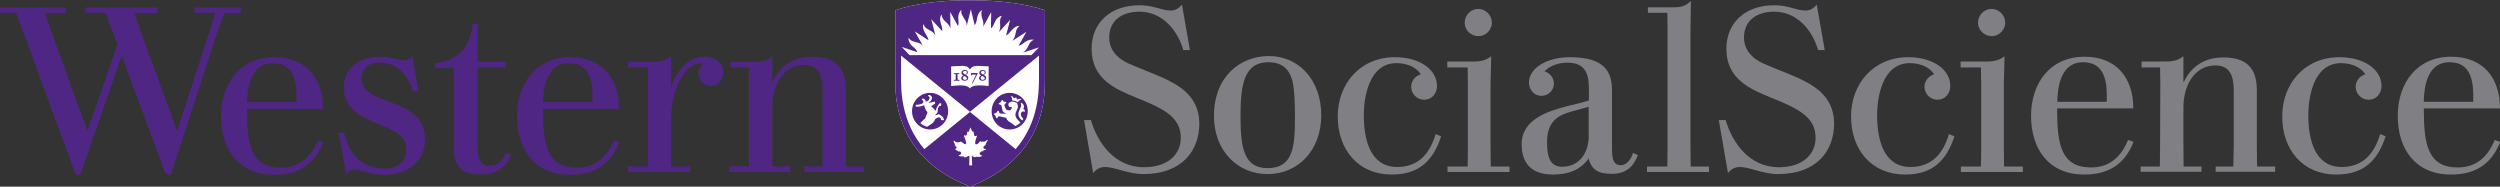
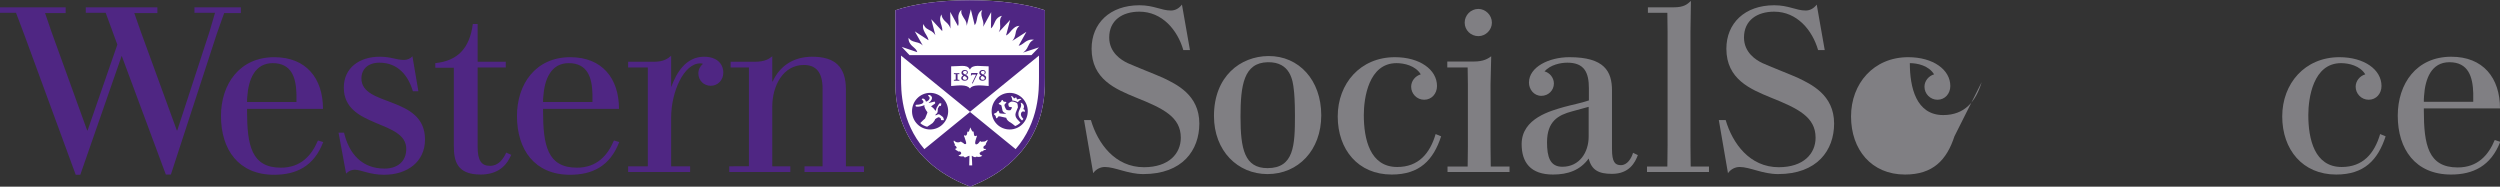
<svg xmlns="http://www.w3.org/2000/svg" version="1.1" id="Layer_1" x="0px" y="0px" viewBox="0 0 1092.9 81.6" style="enable-background:new 0 0 1092.9 81.6;" xml:space="preserve">
  <rect x="0" y="0" width="1092.9" height="81.6" fill="#333333" stroke="none" />
  <style type="text/css">
	.st0{fill:#4F2683;}
	.st1{fill:#807F83;}
	.st2{fill:#FFFFFF;}
</style>
  <g>
    <path class="st0" d="M180.3,24.6c-0.9,1-2.2,1.6-3.7,1.6c-3.4,0-5.5-1.4-10.6-1.4c-8.8,0-15.7,4.8-15.7,13.5   c0,17.8,27.3,14,27.3,26.8c0,5.8-4.2,8.6-9.5,8.6c-9.8,0-15.5-6.4-17.7-15.7h-2.4l3.3,17.9c1.1-1.2,2.5-1.7,3.8-1.7   c2.8,0,6.4,2.2,12.8,2.2c10.2,0,17.9-5.7,17.9-15.4c0-19.3-27.8-14.2-27.8-26.7c0-4,2.8-6.9,7.9-6.9c8.1,0,12.6,5.7,14.6,12.5h2.4   L180.3,24.6z M318.8,72.7v2.5h26.7v-2.5h-7.9v-26c0-9.3,4.8-18.3,13.8-18.3c5.1,0,8.2,2.9,8.2,10.4v33.9h-7.9v2.5h26v-2.5h-7.9   V39.1c0-10-4.9-14.3-14.7-14.3c-8.2,0-14.2,4-17.3,10.8h-0.2v-11c-1.3,1.1-3.2,2.4-7.6,2.4c-2.9,0-10.6,0-10.6,0v2.5h8v43.2H318.8z    M221.3,66.7c-1.3,2.9-3.4,5.8-7.1,5.8c-3.8,0-5.4-2.4-5.4-8.3V29.5h12.3V27h-12.3V10.5h-2.1c-1.4,10.7-6.7,16.1-16.4,17.1v2l0,0h0   h8.1v34.2c0,6.4,1.2,12.5,11.7,12.5c6.6,0,10.5-3,12.6-7l0.8-1.6L221.3,66.7z M316.2,31.8c0-4-2.9-7-8.4-7   c-8.1,0-12.2,7.3-14.3,13.1h-0.1V24.4c-1.6,1.3-3.3,2.6-7.6,2.6c-3.1,0-11.2,0-11.2,0v2.5h8.6v43.2h-8.6v2.5h27.1v-2.5h-8.3V51.4   c0-11.3,5.6-23.7,12.7-23.7c0.5,0,0.9,0.1,1.2,0.2c-1.2,1-2,2.5-2,4.2c0,3.1,2.4,5.4,5.4,5.4C313.9,37.5,316.2,34.9,316.2,31.8z    M139,61.4c-2.8,6.6-7.5,11.9-16.2,11.9c-12.9,0-14.8-9.8-14.8-24.9v-0.8h33.2c0-13.4-7.4-22.6-21.3-22.6   c-15.1,0-23.3,11.7-23.3,25.7c0,14.7,7.7,25.7,23.2,25.7c9.6,0,17.4-3.6,21.5-14.3L139,61.4z M108.1,42.3   c0.5-7.5,3.3-14.7,11.1-14.7c8.4,0,10.2,6.5,10.4,13.5c0,0.6,0,2.9,0,3.5H108C108,43.8,108,43,108.1,42.3z M268.4,61.4   c-2.8,6.6-7.5,11.9-16.2,11.9c-12.9,0-14.8-9.8-14.8-24.9v-0.8h33.2c0-13.4-7.4-22.6-21.3-22.6C234.2,25,226,36.7,226,50.7   c0,14.7,7.7,25.7,23.2,25.7c9.6,0,17.4-3.6,21.5-14.3L268.4,61.4z M237.5,42.3c0.5-7.5,3.3-14.7,11.1-14.7   c8.4,0,10.2,6.5,10.4,13.5c0,0.6,0,2.9,0,3.5h-21.6C237.4,43.8,237.4,43,237.5,42.3z M53.2,24.4c-4.4,12.7-18.1,52-18.1,52h-2   l-22.4-61L7,5.6H0V3.2h28.7v2.5h-9l2.8,8.2L38.1,57h0.2l13-37.5L46.2,5.6h-8.7V3.2h31.3v2.5H58.7l2.8,8L77.3,57h0.2l14.1-43.2   L94,5.6h-9V3.2h20.3v2.5h-7.3l-3.2,9L74.7,76.3h-2.2L53.2,24.4z" />
  </g>
  <g>
    <path class="st1" d="M496.5,42.6c-8.7-3.6-19.3-7.9-19.3-21.3c0-11.1,8-19,20.9-19c6.4,0,9.5,2.3,13.8,2.3c1.9,0,3.6-1,4.8-2.6   l3.5,19.9h-2.9c-2.5-8.7-9.2-16.8-19.2-16.8c-7.5,0-13.2,3.8-13.2,11.3c0,6.6,5.3,9.9,8.1,11.2c2.1,1,13,5.3,15.4,6.4   c5.8,2.8,15.9,7.4,15.9,20c0,11.7-7.4,22.1-24.5,22.1c-6.8,0-12.3-3.1-16.8-3.1c-2,0-3.9,1-5.1,2.7l-4-23.2h3   c3,10.2,10.5,20.6,23.2,20.6c10.8,0,16.1-5.9,16.1-12.9C516.2,51.1,508.5,47.4,496.5,42.6z" />
    <path class="st1" d="M577.6,50.4c0,15.3-10.1,25.7-23.5,25.7c-13,0-23.4-10.1-23.4-25.4c0-17.4,11.6-26.1,23.8-26.2   C567.8,24.4,577.6,35,577.6,50.4z M542.3,51.1c0,14.1,1.8,22.4,11.8,22.4c11.6,0,12-10,12-23c0-6.1-0.3-10-0.5-11.3   c-0.4-3.8-1.4-12.2-11.4-12C543.7,27.4,542.3,37.3,542.3,51.1z" />
    <path class="st1" d="M630,59.6c-3.4,10.4-9.4,16.7-21.6,16.7c-14.7,0-23.6-10.9-23.6-25.4c0-14.4,9.9-25.9,25-25.9   c10.8,0,18.4,5.4,18.4,12.6c0,3.3-2.3,6-5.6,6c-3.2,0-5.7-2.6-5.7-5.7c0-2.5,1.8-4.7,4.2-5.4c-2.3-3.8-7.2-4.9-10.6-4.9   c-12.2,0-14.3,15.3-14.3,22.7c0,10.5,2.7,22.7,14.6,22.7c9.3,0,14.3-5.9,16.8-14.4L630,59.6z" />
    <path class="st1" d="M651.6,36.9v27.2l0.1,8.7h8.2v2.4h-27.1v-2.4h8.8l0.1-8.7V36.9l-0.1-7.4h-8.9v-2.6c7.8,0,11.5,0,11.5,0   c4.5,0,6.3-1.3,7.7-2.3L651.6,36.9z M646.3,15.8c3.2,0,5.9-2.7,5.9-5.9c0-3.3-2.8-6-5.9-6c-3.4,0-6,2.8-6,6   C640.3,13.2,643,15.8,646.3,15.8z" />
    <path class="st1" d="M716,67.8c-1.2,3.3-3.8,8.2-11.3,8.2c-5.8,0-8.9-1.6-10.2-6.7c-3.7,5.1-9,7-15.6,7c-9.8,0-13.7-5.3-13.7-13.3   c0-11.4,13-14.6,18.4-16.2c4-1.1,7.1-1.6,11-2.9v-5.3c0-6.9-2-11.2-9.4-11.2c-3,0-7.4,0.9-10,3.8c2.3,0.6,4.1,2.8,4.1,5.3   c0,3-2.4,5.4-5.5,5.4c-3.2,0-5.4-2.8-5.4-5.8c0-6.8,8.7-11.1,17.7-11.1c15.3,0,18.6,6.2,18.6,14.6v25.6c0,5.6,1.3,7,3.9,7   c2.8,0,4.6-3,5.3-5.4L716,67.8z M694.5,46.7l-7.3,2c-6,1.6-10.9,4.3-10.9,13.5c0,6.4,1.3,10.7,6.7,10.7c7.5,0,11.5-6.3,11.5-13.2   V46.7z" />
    <path class="st1" d="M739,14.1v49.2l0.1,9.5h8v2.4H720v-2.4h8.9l0.1-9.5V14.1l-0.1-8.5h-8.5V3.2h11.3c4.4,0,5.9-1.3,7.5-2.8   L739,14.1z" />
    <path class="st1" d="M774,42.6c-8.7-3.6-19.3-7.9-19.3-21.3c0-11.1,8-19,20.9-19c6.4,0,9.5,2.3,13.8,2.3c1.9,0,3.6-1,4.8-2.6   l3.5,19.9h-2.9c-2.5-8.7-9.2-16.8-19.2-16.8c-7.5,0-13.2,3.8-13.2,11.3c0,6.6,5.3,9.9,8.1,11.2c2.1,1,13,5.3,15.4,6.4   c5.8,2.8,15.9,7.4,15.9,20c0,11.7-7.4,22.1-24.5,22.1c-6.8,0-12.3-3.1-16.8-3.1c-2,0-3.9,1-5.1,2.7l-4-23.2h3   c3,10.2,10.5,20.6,23.2,20.6c10.8,0,16.1-5.9,16.1-12.9C793.7,51.1,786,47.4,774,42.6z" />
-     <path class="st1" d="M854.4,59.6c-3.4,10.4-9.4,16.7-21.6,16.7c-14.7,0-23.6-10.9-23.6-25.4c0-14.4,9.9-25.9,25-25.9   c10.8,0,18.4,5.4,18.4,12.6c0,3.3-2.3,6-5.6,6c-3.2,0-5.7-2.6-5.7-5.7c0-2.5,1.8-4.7,4.2-5.4c-2.3-3.8-7.2-4.9-10.6-4.9   c-12.2,0-14.3,15.3-14.3,22.7c0,10.5,2.7,22.7,14.6,22.7c9.3,0,14.3-5.9,16.8-14.4L854.4,59.6z" />
-     <path class="st1" d="M876,36.9v27.2l0.1,8.7h8.2v2.4h-27.1v-2.4h8.8l0.1-8.7V36.9l-0.1-7.4h-8.9v-2.6c7.8,0,11.5,0,11.5,0   c4.5,0,6.3-1.3,7.7-2.3L876,36.9z M870.7,15.8c3.2,0,5.9-2.7,5.9-5.9c0-3.3-2.8-6-5.9-6c-3.4,0-6,2.8-6,6   C864.7,13.2,867.5,15.8,870.7,15.8z" />
-     <path class="st1" d="M932.7,62c-4.1,10.6-11.9,14.3-21.5,14.3c-15.6,0-23.3-11.1-23.3-25.7c0-14.1,8.2-25.8,23.4-25.8   c13.9,0,21.3,9.2,21.3,22.6h-33.3v0.8c0,15.1,1.9,25,14.8,25c8.7,0,13.4-5.3,16.2-12L932.7,62z M899.4,44.5H921c0-0.6,0-3.1,0-3.8   c-0.2-6.9-2-13.5-10.4-13.5c-7.9,0-10.6,7.2-11.1,14.7C899.4,42.7,899.4,43.8,899.4,44.5z" />
-     <path class="st1" d="M944.2,72.8l0.1-8.8l0.1-27.9l-0.1-6.6h-8.1v-2.6c7.8,0,10.6,0,10.6,0c4.5,0,6.3-1.3,7.7-2.3v11.2h0.2   c3.1-6.7,9.1-10.7,17.2-10.7c9.8,0,14.7,4.3,14.7,14.3V64l0.1,8.8h7.9v2.3h-26v-2.3h7.7l0.2-8.8V39.8c0-5.5-1-11.2-8-11.2   c-9.3,0-14,9-14,18.3V64l0.1,8.8h7.8v2.3h-26.6v-2.3H944.2z" />
+     <path class="st1" d="M854.4,59.6c-3.4,10.4-9.4,16.7-21.6,16.7c-14.7,0-23.6-10.9-23.6-25.4c0-14.4,9.9-25.9,25-25.9   c10.8,0,18.4,5.4,18.4,12.6c0,3.3-2.3,6-5.6,6c-3.2,0-5.7-2.6-5.7-5.7c0-2.5,1.8-4.7,4.2-5.4c-2.3-3.8-7.2-4.9-10.6-4.9   c0,10.5,2.7,22.7,14.6,22.7c9.3,0,14.3-5.9,16.8-14.4L854.4,59.6z" />
    <path class="st1" d="M1042.9,59.6c-3.4,10.4-9.4,16.7-21.6,16.7c-14.7,0-23.6-10.9-23.6-25.4c0-14.4,9.9-25.9,25-25.9   c10.8,0,18.4,5.4,18.4,12.6c0,3.3-2.3,6-5.6,6c-3.2,0-5.7-2.6-5.7-5.7c0-2.5,1.8-4.7,4.2-5.4c-2.3-3.8-7.2-4.9-10.6-4.9   c-12.2,0-14.3,15.3-14.3,22.7c0,10.5,2.7,22.7,14.6,22.7c9.3,0,14.3-5.9,16.8-14.4L1042.9,59.6z" />
    <path class="st1" d="M1093,62c-4.1,10.6-11.9,14.3-21.5,14.3c-15.6,0-23.3-11.1-23.3-25.7c0-14.1,8.2-25.8,23.4-25.8   c13.9,0,21.3,9.2,21.3,22.6h-33.3v0.8c0,15.1,1.9,25,14.8,25c8.7,0,13.4-5.3,16.2-12L1093,62z M1059.6,44.5h21.6c0-0.6,0-3.1,0-3.8   c-0.2-6.9-2-13.5-10.4-13.5c-7.9,0-10.6,7.2-11.1,14.7C1059.6,42.7,1059.6,43.8,1059.6,44.5z" />
  </g>
  <g>
    <path class="st2" d="M453,55.6c-4.9,11.5-14.5,20.2-28.2,25.7l-0.7,0.3l-0.7-0.3c-13.7-5.4-23.3-14.1-28.2-25.7   c-4-9.3-3.8-17.1-3.8-21.4l0-29.7c7.6-2.7,19.3-4.4,32.5-4.4c13.4,0,25.3,1.7,32.9,4.4l0,29.3C456.8,37.9,457,46.3,453,55.6z" />
    <path class="st0" d="M453,55.6c-4.9,11.5-14.5,20.2-28.2,25.7l-0.7,0.3l-0.7-0.3c-13.7-5.4-23.3-14.1-28.2-25.7   c-4-9.3-3.8-17.1-3.8-21.4l0-29.7c7.6-2.7,19.3-4.4,32.5-4.4c13.4,0,25.3,1.7,32.9,4.4l0,29.3C456.8,37.9,457,46.3,453,55.6z    M423.9,30.3c-0.5-1.2-1.7-1.5-3.3-1.5c-1.3,0-3,0.2-4.8,0.2v8.6c3.3-0.3,6.9-0.7,8.1,1h0.2c1.1-1.7,4.8-1.3,8.1-1V29   c-1.8,0-3.4-0.2-4.8-0.2c-1.6,0-2.8,0.4-3.3,1.5H423.9z M427.4,31.9h-2.8l-0.2,1.1h0.3l0.2-0.4h1.8l-1.8,3.8l0.3,0.1l2.2-4.4l0,0   L427.4,31.9z M418.9,32.4h0.5V32l-0.1,0c-0.1,0-0.3,0-0.4,0c-0.2,0-0.5,0-0.7,0c-0.2,0-0.4,0-0.7,0c-0.1,0-0.3,0-0.4,0l-0.1,0v0.4   h0.5c0.3,0,0.3,0,0.3,0.4v1.7c0,0.3,0,0.4-0.6,0.4H417v0.4l0.1,0c0.2,0,0.3,0,0.5,0c0.2,0,0.4,0,0.6,0c0.3,0,0.5,0,0.8,0   c0.1,0,0.2,0,0.3,0l0.1,0v-0.4h-0.2c-0.5,0-0.6,0-0.6-0.4v-1.7C418.5,32.4,418.6,32.4,418.9,32.4z M423.3,34c0,0.8-0.6,1.3-1.6,1.3   c-0.9,0-1.5-0.5-1.5-1.1c0-0.7,0.5-1,0.9-1.2c-0.5-0.3-0.8-0.7-0.8-1.2c0-0.5,0.4-1.2,1.5-1.2c0.9,0,1.3,0.5,1.3,1   c0,0.5-0.3,0.9-0.9,1.1C422.9,33.1,423.3,33.4,423.3,34z M422,32.6c0.3-0.2,0.7-0.5,0.7-0.9c0-0.7-0.6-0.7-0.8-0.7   c-0.5,0-0.9,0.3-0.9,0.6C421,32,421.3,32.3,422,32.6z M422.7,34.3c0-0.4-0.2-0.7-1.1-1.1c-0.4,0.2-0.7,0.5-0.7,0.9   c0,0.7,0.6,0.8,1,0.8C422.3,34.9,422.7,34.7,422.7,34.3z M431.1,34c0,0.8-0.6,1.3-1.6,1.3c-0.9,0-1.5-0.5-1.5-1.1   c0-0.7,0.5-1,0.9-1.2c-0.5-0.3-0.8-0.7-0.8-1.2c0-0.5,0.4-1.2,1.5-1.2c0.9,0,1.3,0.5,1.3,1c0,0.5-0.3,0.9-0.9,1.1   C430.7,33.1,431.1,33.4,431.1,34z M429.8,32.6c0.3-0.2,0.7-0.5,0.7-0.9c0-0.7-0.6-0.7-0.8-0.7c-0.5,0-0.9,0.3-0.9,0.6   C428.8,32,429.1,32.3,429.8,32.6z M430.5,34.3c0-0.4-0.2-0.7-1.1-1.1c-0.4,0.2-0.7,0.5-0.7,0.9c0,0.7,0.6,0.8,1,0.8   C430.1,34.9,430.5,34.7,430.5,34.3z M393.9,24.3l0,9.4c0,5.7-0.1,19.5,10.2,31.5l20-16.3L393.9,24.3L393.9,24.3z M454.2,24.3   L454.2,24.3l-30.2,24.6l20,16.3c10.3-12,10.2-25.8,10.2-31.5L454.2,24.3z M454.2,20.7l-7,2.3l0,0c0.9-0.6,1.6-1.3,2.3-2.9   c0.4-0.8,0.7-1.4,1.2-1.9c0.4-0.4,0.9-0.7,1.3-0.8c-0.9-0.2-1.8-0.1-2.7,0.3c-1.6,0.7-2.4,2-4,2.3l3.4-6.1l-6.2,4l0,0   c0.7-0.8,1.2-1.7,1.5-3.4c0.1-0.9,0.4-1.6,0.7-2.1c0.3-0.5,0.7-0.9,1-1.1c-0.9,0-1.7,0.3-2.5,1c-1.4,1.1-1.9,2.5-3.4,3.2l1.8-6.8   l-5,5.4l0,0c0.5-0.9,0.8-1.9,0.6-3.7c-0.1-0.9,0-1.6,0.1-2.2c0.2-0.6,0.5-1,0.7-1.3c-0.9,0.2-1.6,0.6-2.3,1.4   c-1.1,1.4-1.2,3.1-2.5,4.1l0.1-7.1l-3.5,6.4c0.2-1,0.2-2-0.4-3.6c-0.3-0.9-0.4-1.6-0.4-2.2c0-0.6,0.2-1.1,0.4-1.5   c-0.8,0.4-1.4,1-1.8,2c-0.7,1.6-0.4,3.2-1.5,4.6l-1.7-6.9l-1.8,7.2h0c0-1.1-0.2-2-1.3-3.5c-0.5-0.8-0.8-1.4-1-2   c-0.1-0.6-0.1-1.2,0-1.5c-0.7,0.6-1.1,1.4-1.3,2.4c-0.3,1.7,0.4,3.2-0.2,4.7l-3.4-6.2l0.1,7.3c-0.3-1-0.8-1.9-2.1-3   c-0.7-0.6-1.1-1.2-1.4-1.7c-0.3-0.6-0.4-1.1-0.4-1.5c-0.5,0.7-0.7,1.6-0.6,2.6c0.2,1.7,1.1,2.9,0.9,4.7l-4.8-5.2l1.8,7   c-0.5-0.8-1.2-1.6-2.7-2.3c-0.8-0.4-1.4-0.8-1.8-1.3c-0.4-0.5-0.6-1-0.7-1.3c-0.3,0.8-0.3,1.7,0.1,2.7c0.6,1.6,1.8,2.6,2.1,4.4   l-6-3.9l3.5,6.2c-0.7-0.7-1.5-1.2-3.1-1.5c-0.9-0.2-1.6-0.5-2.1-0.8c-0.5-0.4-0.8-0.8-1-1.1c-0.1,0.9,0.1,1.7,0.7,2.6   c1,1.5,2.6,2,3.1,3.7l-6.8-2.3l3.4,3.6h53.3L454.2,20.7z M430.9,65.4c0.1,0,0.2-0.3,0.2-0.3c-0.1,0-0.3,0-0.6,0   c-0.3,0-0.6-0.2-0.6-0.5c0-0.4,0.1-0.7,0.5-0.9c0.1-0.1,0.4-0.2,0.5-0.4c0-0.2,0.1-0.5,0.2-0.7c0.1-0.3,0.3-0.5,0.5-0.9   c0.1-0.2,0.2-0.5,0.1-0.6c-0.3,0.2-1.1,0.9-1.6,0.8c-0.2,0-0.2,0-0.4,0c-0.4,0.1-0.8,0.2-1.1-0.2c-0.2,0-0.5,0.4-0.6,0.6   c-0.2,0.2-0.3,0.4-0.6,0.6c-0.2,0.1-0.6,0.3-0.8,0.2c-0.3-0.1-0.3-0.6-0.3-0.8c0-0.3,0.2-1.2,0.5-2c0-0.1,0.3-0.7,0.3-0.9   c0,0,0-0.1-0.1-0.1c-0.1,0-0.4,0.2-0.6,0.2c-0.2,0-0.4,0-0.5-0.3c-0.2-0.4-0.2-1.4-0.3-1.7c-0.2,0.1-0.4,0.1-0.6-0.2   c-0.2-0.3-0.4-0.6-0.5-0.9c0-0.1-0.2-0.5-0.3-0.7c-0.1,0.3-0.2,0.5-0.3,0.8c-0.1,0.2-0.2,0.5-0.2,0.7c-0.1,0.2-0.2,0.4-0.4,0.4   c-0.1,0-0.2,0-0.3-0.1c-0.1,0-0.1,0.1-0.1,0.2c-0.1,0.2-0.1,0.4-0.1,0.6c-0.1,0.4-0.2,0.9-0.6,1c-0.2,0-0.3,0-0.5-0.1   c-0.4-0.2-0.3,0.2-0.2,0.5c0.1,0.2,0.3,0.6,0.4,1.1c0.2,0.5,0.5,1.5,0.5,1.8c0,0.3-0.4,0.6-0.9,0.3c-0.1-0.1-0.4-0.4-0.6-0.5   c-0.3-0.1-0.6-0.3-0.8-0.5c-0.1,0-0.4,0.1-0.5,0.2c-0.9,0.3-1.5,0.1-1.8-0.1c-0.2-0.1-0.5-0.2-0.6-0.4c0-0.1-0.1-0.1-0.2-0.1   c-0.1,0-0.1,0.2-0.1,0.3c0,0.2,0.1,0.5,0.2,0.7c0.1,0.2,0.2,0.3,0.3,0.5c0.1,0.2,0.1,0.3-0.1,0.4c0,0.2,0.2,0.2,0.3,0.3   c0.1,0.1,0.3,0.2,0.4,0.4c0.1,0.2,0.2,0.3,0.2,0.5c0,0.2-0.2,0.4-0.6,0.4c-0.1,0.3,0.3,0.6,0.5,0.7c0.1,0.1,0.3,0.1,0.4,0.2   c0.1,0.1,0.3,0.2,0.3,0.3c0.2,0.1,0.4,0,0.7,0c0.2,0,0.4,0.2,0.5,0.3c0.1,0.1,0.2,0.3,0.2,0.5c0,0.7-1.2,0.9-1.2,0.9   c0.3,0.4,0.9,0.5,1.5,0.5c0.3,0,0.4-0.1,0.7,0c0.2,0,0.3,0.2,0.3,0.3c0.1,0.1,0.3,0.1,0.5,0.1c0.1,0,0.2,0,0.3-0.1   c0.2-0.1,1.2-0.6,1.5-0.6l-0.1,4.2h1.3c0,0-0.1-3.5-0.2-4.2c0.2,0,0.3,0.1,0.5,0.3c0.2,0.1,0.9,0.4,1.2,0.3   c0.1-0.3,0.6-0.2,1.2-0.1c0.2,0,0.8,0,0.9-0.1c0.3-0.1,0.6-0.2,0.8-0.5c-0.6-0.1-1-0.4-1.1-0.7c-0.1-0.2-0.1-0.5,0.1-0.6   c0.1-0.1,0.1,0,0.2-0.1c0.1-0.1,0.2-0.3,0.4-0.4c0.2-0.1,0.8,0,0.9-0.2c-0.1-0.1,0-0.3,0.1-0.3c0.1-0.1,0.2-0.1,0.3-0.1   C430.5,65.7,430.8,65.5,430.9,65.4z M406.6,56.6c4.4,0,7.9-3.6,7.9-8c0-4.4-3.5-8-7.9-8c-4.4,0-7.9,3.6-7.9,8   C398.7,53.1,402.3,56.6,406.6,56.6z M411.5,45.2c0,0.2-0.1,1-0.2,1.1c-0.1,0-0.3,0-0.5,0c-0.1,0-0.1,0-0.2,0.1   c-0.2,0.3-0.4,0.6-0.6,1c0,0.5-0.1,0.8-0.1,1.4c0,0.2-0.1,0.3-0.2,0.6c-0.2,0.2-0.6,0.6-0.7,0.7c-0.2,0.1-0.1,0.4,0.1,0.3   c0.1,0,0.6-0.2,0.7-0.3c0.3-0.1,0.6-0.3,1,0c0.2,0.2,1,0.7,1.2,0.9c0.2,0.2,0.3,0.3,0.4,0.5c0.2,0.4,0.2,0.9,0.2,1   c-0.1,0.1-1,0-1.2,0c-0.1-0.1,0-0.6-0.2-0.8c-0.1-0.1-0.2-0.2-0.4-0.3c-0.3-0.2-0.5-0.2-0.7-0.1c-0.3,0.1-0.9,0.5-1.3,0.8   c-0.1,0.6-0.8,1.3-1.1,1.7c-0.8,0.6-1.6,1.1-2.4,1.6c-0.9-0.2-2.4-0.9-3-1.6c0.8-0.9,1.5-1.4,2.1-2c0.2-0.7,1.2-2.6,1-2.8   c-0.6-0.7-1.7-2.6-1.2-3.1c-1,0.5-2.7,0.9-3.7,0.7c-0.3,0-0.4-0.8,0.1-0.8c1.6,0,3.1-0.5,3.1-1.3c0-0.5-0.6-0.8-0.7-1   c-0.2-0.2,0.2-0.5,0.6-0.4c0.4,0.1,0.8,0.4,1,0.9c0.1,0.2,0.1,0.4,0.3,0.4c0.3,0,1.6-0.7,1.5-1.7c-0.1-0.3-0.3-0.5-0.5-0.7   c-0.2-0.1-0.2-0.2-0.2-0.3c0-0.1,0.3-0.2,0.5-0.2c0.4,0,1,0.5,1.2,1c0.1,0.5,0,1.4-1.3,2.3c-0.1,0.1-0.2,0.2,0,0.2   c0.5-0.1,2.3-0.6,2.5-0.6c0.1,0.2,0.3,0.6,0.2,0.8c-0.1,0.2-1.2,0.8-1.8,1.3c0.8,0.5,1.2,1,1.4,1.2c0.1,0.2,0.3,0.5,0.4,0.6   c0.1,0.1,0.3,0.1,0.3,0c0.1-0.4,0.3-1.2,0.4-1.3c0.1-0.1,0.9-1.4,1-1.6c0.2-0.2,0.4-0.3,0.7-0.3C410.8,45.3,411.4,45.2,411.5,45.2z    M441.4,56.6c4.4,0,7.9-3.6,7.9-8c0-4.4-3.5-8-7.9-8c-4.4,0-7.9,3.6-7.9,8C433.5,53.1,437,56.6,441.4,56.6z M445,43.4   c0.2-0.1,1.2-0.4,1.5,0c-0.6,0.3-1.2,0.8-1.6,1.3c-0.5-0.4-1.8-0.8-2.3-0.7c-0.1-0.7-0.3-1.4-0.6-2c0.6-0.1,1.1,0.7,1.2,0.9   c0.1,0.1,0.1,0.1,0.2,0.1c0,0,0.6-0.4,0.7-0.4c0.1-0.1,0.2,0,0.2,0.1c0.1,0.1,0.3,0.8,0.3,0.8C444.8,43.4,444.9,43.4,445,43.4z    M442.2,44.4c0.1,0,0.2,0,0.3,0c0.7,0,1.9,0.4,2.2,0.8c0.2,0.4,0.3,1.5,0.3,1.7c-0.3,0.9-1.1,2.4-1.1,3.1c0,0.6,0.1,1.3,0.8,2.1   c0.4,0.4,1,1.1,1.4,1.5c-0.7,0.7-1.7,1.3-2.3,1.5c-0.3-0.3-2-1.6-2.5-1.8c-0.7-0.5-1.3-1.1-1.4-1.8c-0.4-0.1-2.1-0.5-2.7-0.6   c-0.5-0.1-0.7-0.1-0.9,0.2c-0.2,0.3-0.4,0.6-0.6,0.6c-0.3,0-0.3-0.4-0.4-0.8c-0.1-0.3-0.2-0.4-0.4-0.6c-0.3-0.2-0.5-0.4-0.4-0.5   c0-0.1,0.2-0.2,0.7-0.4c0.2-0.1,0.4-0.1,0.5-0.3c0.2-0.2,0.4-0.7,0.7-0.7c0.2,0,0.3,0.4,0.4,0.7c0.1,0.3,0.1,0.5,0.6,0.5   c0.8,0.1,2.2,0.3,2.4-0.1c-0.9-0.1-1.3-0.7-1.5-1c-0.1-0.4-0.5-2.2-0.5-2.3c0-0.2-0.3-0.3-0.7-0.5c-0.3-0.1-0.5-0.2-0.5-0.4   c0-0.2,0.3-0.3,0.6-0.5c0.2-0.1,0.3-0.2,0.5-0.5c0-0.1,0.2-0.6,0.4-0.6c0.3,0,0.3,0.3,0.5,0.5c0.1,0.2,0.2,0.3,0.6,0.3   c0.2,0,0.7,0,0.7,0.2c0.1,0.2-0.1,0.3-0.3,0.5c-0.4,0.4-0.5,0.5-0.5,0.8c0,0.3,0.5,1.6,0.9,2c0.1,0.1,0.9,0.3,1.6,0.2   c0.3,0,0.8-1,0.8-1.3c0,0-1-0.2-1.2-0.2c-0.3-0.1-0.4-1.2-0.4-1.2C440.7,45.1,442,44.4,442.2,44.4z M446.8,52.7   c-1.1-1-1.6-1.8-1.6-2.9c0-1.5,1.1-2.5,1.2-3.7c0-0.4-0.1-0.8-0.2-1.2c1,0.1,2,1.6,1.1,2.8c0.6,0,1,0.7,0.5,1.3   c-0.1-0.2-0.3-0.3-0.5-0.3c-0.6,0-1,0.6-1,1.3c0,0.6,0.4,1.3,1.1,2C447.1,52.3,447,52.5,446.8,52.7z" />
  </g>
</svg>